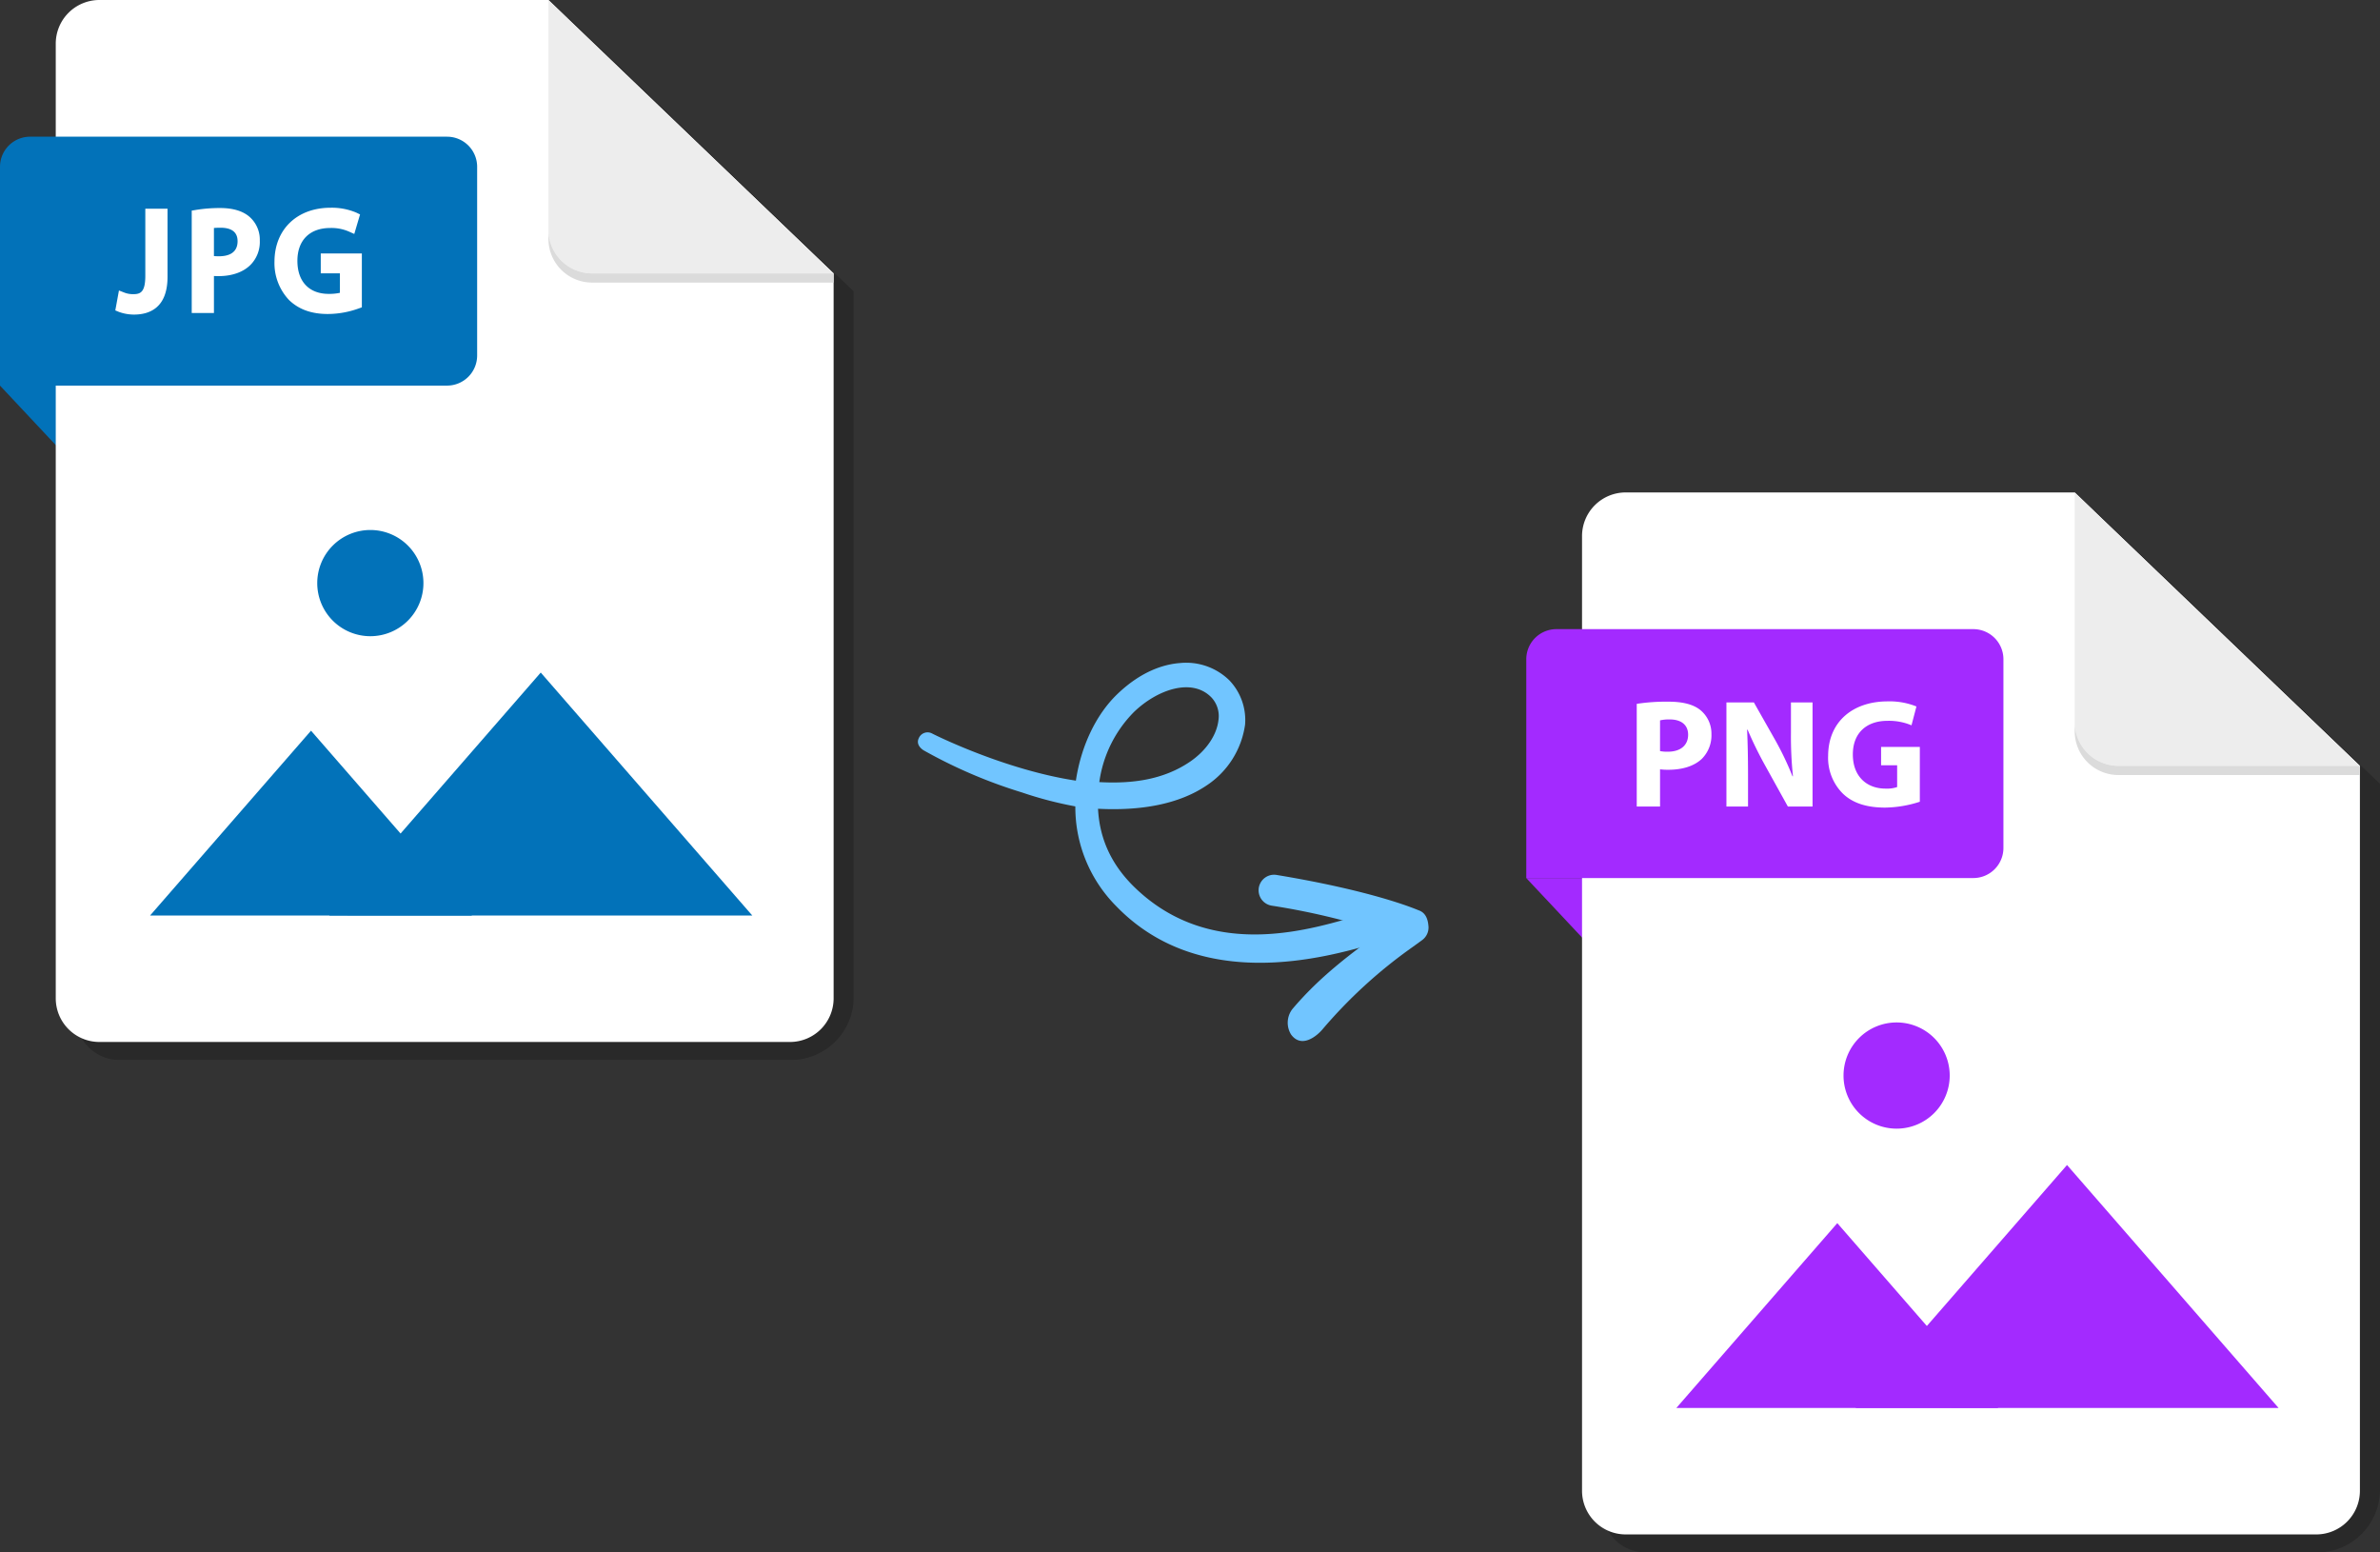
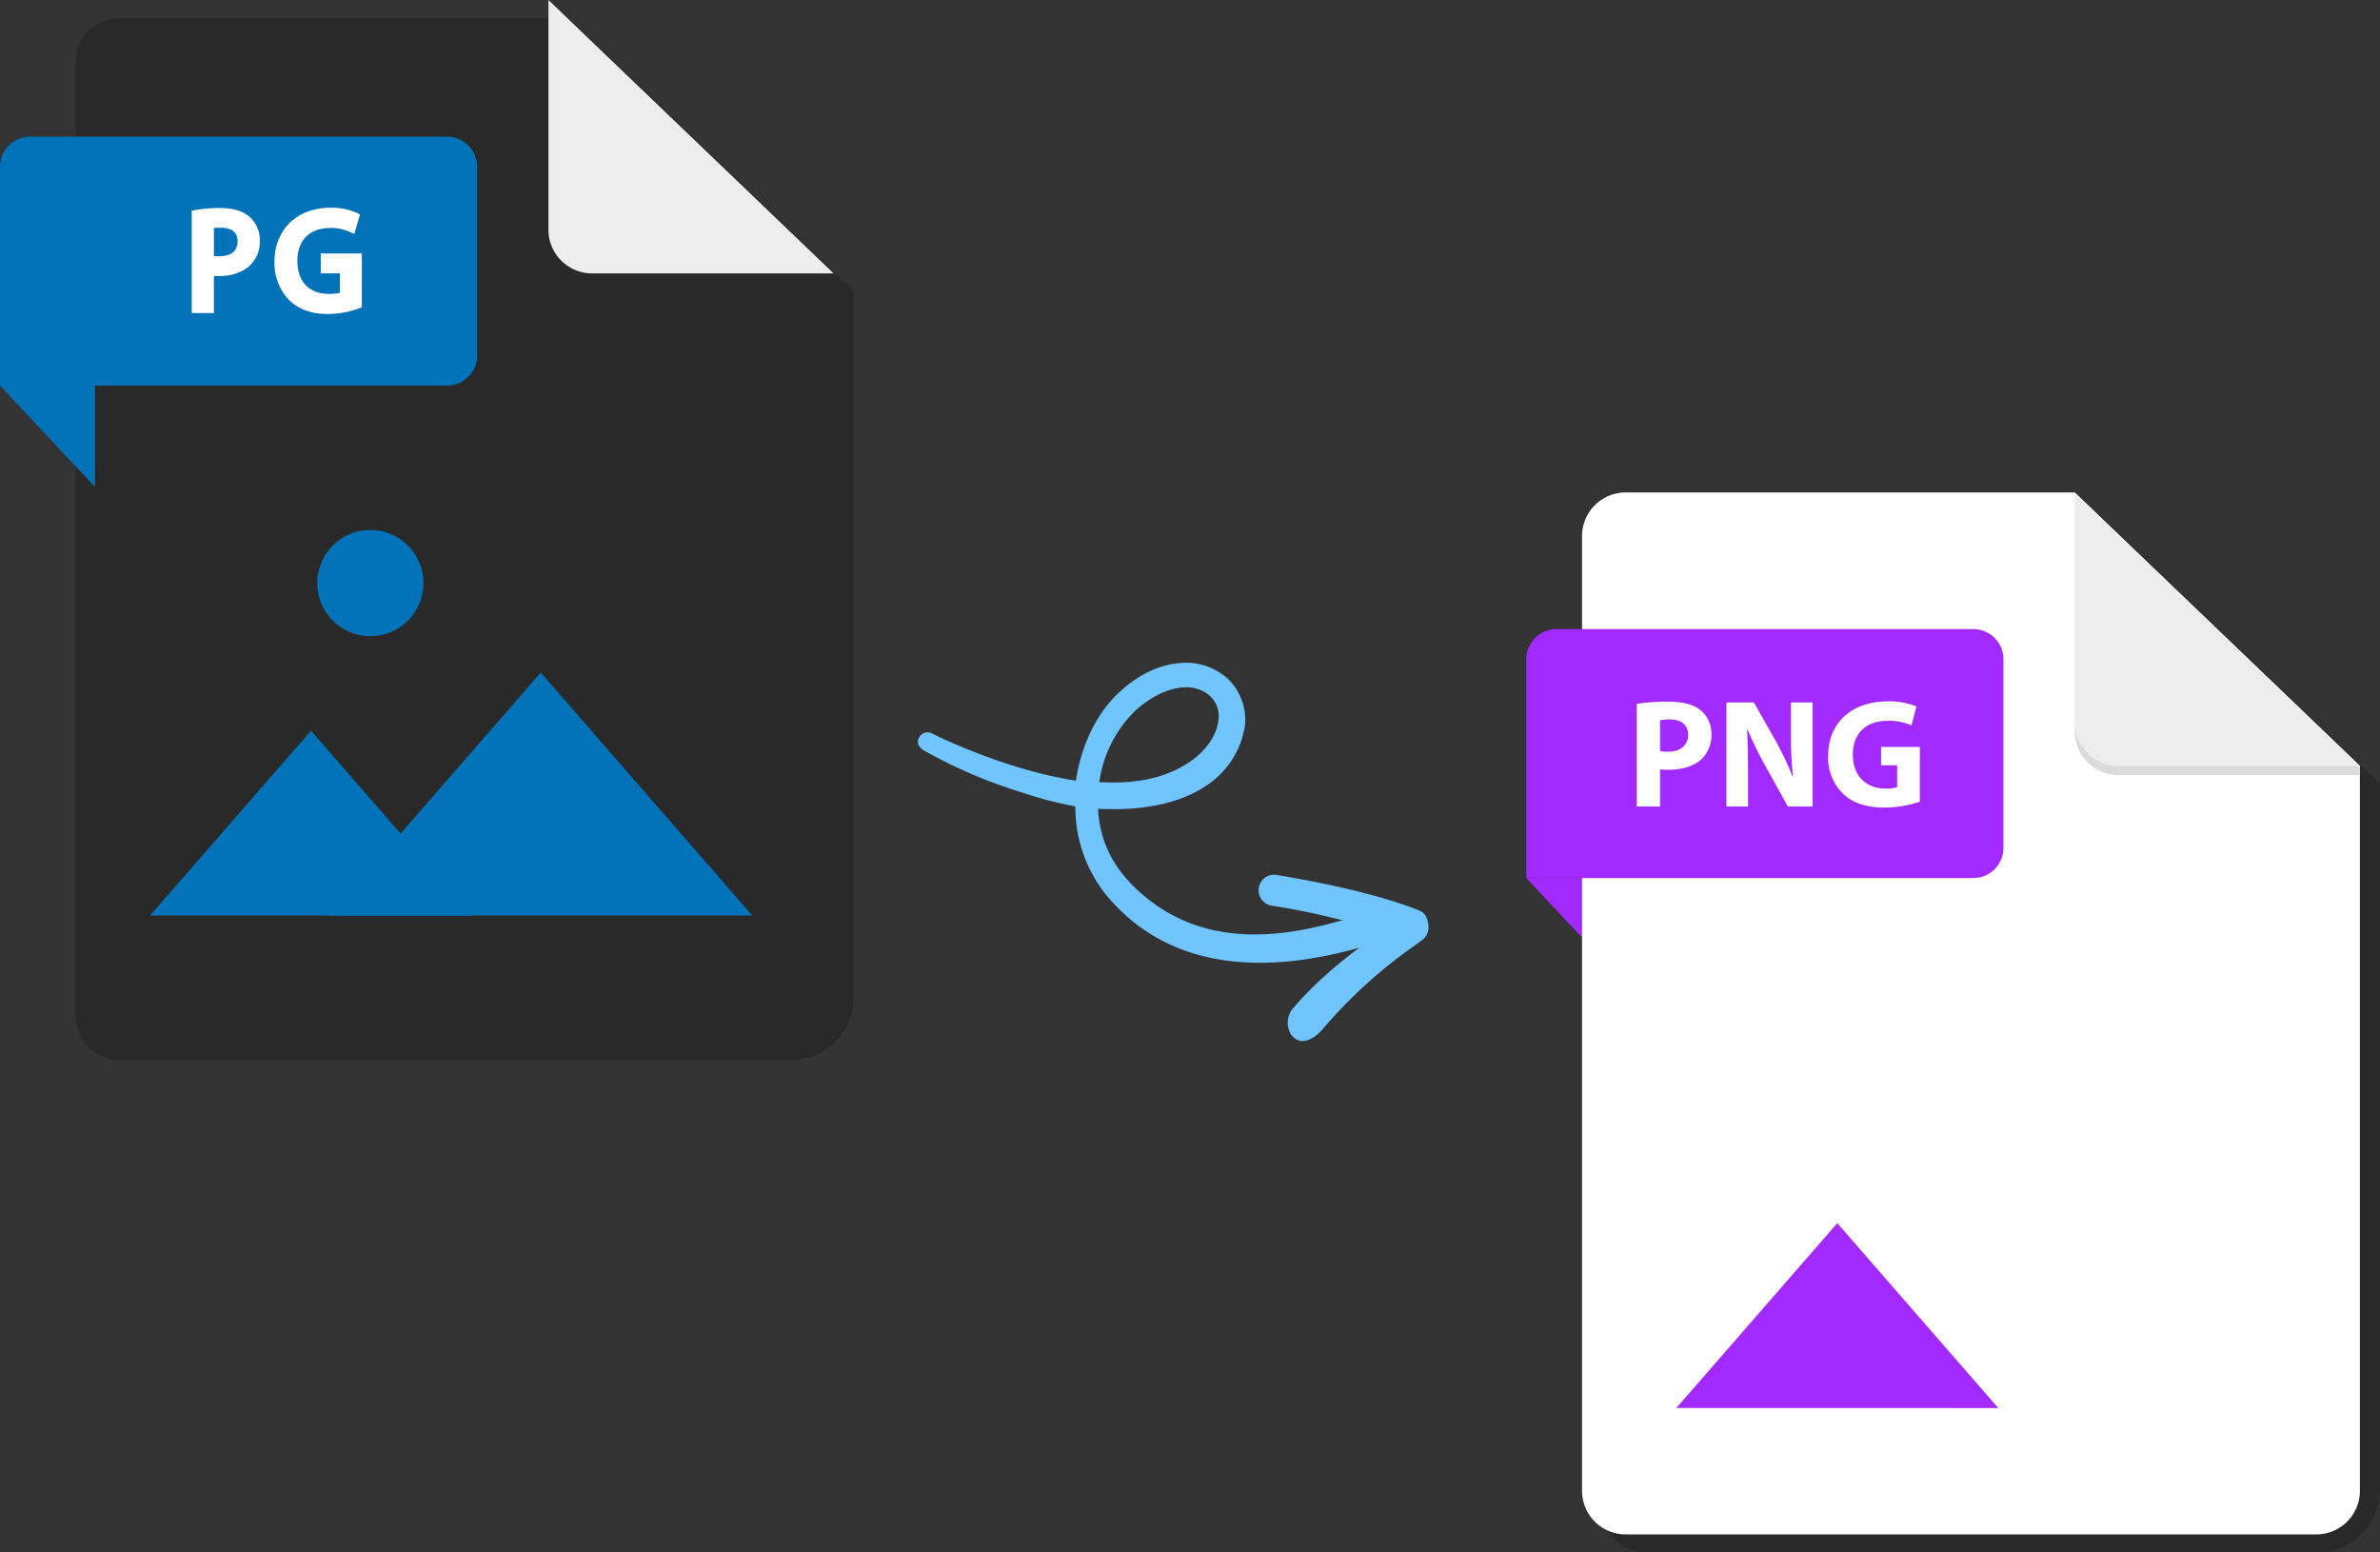
<svg xmlns="http://www.w3.org/2000/svg" width="612.714" height="399.605" viewBox="0 0 612.714 399.605">
  <rect x="0" y="0" width="612.714" height="399.605" fill="#333333" stroke="none" />
  <defs>
    <clipPath id="clip-path">
      <rect id="Rectangle_44832" data-name="Rectangle 44832" width="219.785" height="272.848" fill="none" />
    </clipPath>
    <clipPath id="clip-path-3">
      <rect id="Rectangle_44824" data-name="Rectangle 44824" width="200.257" height="268.207" fill="none" />
    </clipPath>
    <clipPath id="clip-path-5">
      <rect id="Rectangle_44842" data-name="Rectangle 44842" width="155.048" height="99.239" fill="#0272b9" />
    </clipPath>
    <clipPath id="clip-path-10">
      <rect id="Rectangle_44842-2" data-name="Rectangle 44842" width="155.048" height="99.239" fill="#a32aff" />
    </clipPath>
  </defs>
  <g id="Group_51616" data-name="Group 51616" transform="translate(-134.923 -452.395)">
    <g id="arrow" transform="matrix(0.695, 0.719, -0.719, 0.695, 420.112, 595.136)">
      <g id="Group_27278" data-name="Group 27278" transform="translate(87.906 5.72)">
        <path id="Path_13149" data-name="Path 13149" d="M.756,21.2a4.006,4.006,0,0,0,5.637,5.561,180.1,180.1,0,0,1,24.368-15.6c-1.329,9.8-2.614,19.379-1.513,30.272a5.754,5.754,0,0,0,4.5,4.789c4.5.585,4.864-4.51,4.642-6.711a124.942,124.942,0,0,1,.893-31.5L39.7,5.06a4.006,4.006,0,0,0-1.418-3.634C37.207.542,35.494-.591,33.6.361c-.453.228-11.15,4.521-31.978,19.971A4.007,4.007,0,0,0,.756,21.2Z" transform="translate(0 0)" fill="#71c5ff" />
      </g>
      <g id="Group_27279" data-name="Group 27279" transform="translate(0 0)">
        <path id="Path_13150" data-name="Path 13150" d="M.16,67.805A2.455,2.455,0,0,1,1.6,64.562c.3-.08,19.632-6.834,34.54-18.211-5.567-7.265-8.6-15.65-8.6-23.026,0-8.845,2.958-14.263,5.439-17.251A15.877,15.877,0,0,1,45.013,0,14.784,14.784,0,0,1,56.035,5a22.491,22.491,0,0,1,4.4,17.927c-1.5,8.68-7.165,16.918-15.129,24.358,5.238,4.569,12.021,7.613,21.27,7.277,27.84-1.012,39.639-26.084,45.626-37.393.534-1.008,2.971-1.894,3.379-2.628a3.123,3.123,0,0,1,4.286-1.216,3.211,3.211,0,0,1,1.2,4.343c-.39.7-.839,1.552-1.351,2.517-5.959,11.255-21.79,41.155-53.141,41.155A36.138,36.138,0,0,1,40.807,51.06a97.819,97.819,0,0,1-12.143,7.393A127.663,127.663,0,0,1,3.3,69.106C2.286,69.356.717,69.356.16,67.805ZM45.013,6.378c-7.266,0-11.187,8.732-11.187,16.947A31.772,31.772,0,0,0,40.6,42.277C46.8,36.538,51.647,30,53.055,21.833c.855-4.956-.127-9.713-2.627-12.726A7.012,7.012,0,0,0,45.013,6.378Z" transform="translate(0 0)" fill="#71c5ff" />
      </g>
    </g>
    <g id="Group_51554" data-name="Group 51554" transform="translate(-4463.184 3360)">
      <g id="Group_51556" data-name="Group 51556" transform="translate(4598.107 -2907.605)">
        <g id="Group_51528" data-name="Group 51528" clip-path="url(#clip-path)">
          <g id="Group_51525" data-name="Group 51525">
            <g id="Group_51524" data-name="Group 51524" clip-path="url(#clip-path)">
              <g id="Group_51523" data-name="Group 51523" transform="translate(19.528 4.641)" opacity="0.2">
                <g id="Group_51522" data-name="Group 51522">
                  <g id="Group_51521" data-name="Group 51521" clip-path="url(#clip-path-3)">
                    <path id="Path_16472" data-name="Path 16472" d="M170.643,10.412H55.042A11.236,11.236,0,0,0,43.806,21.648V267.383a11.236,11.236,0,0,0,11.236,11.236H227.861a16.2,16.2,0,0,0,16.2-16.2V80.784Z" transform="translate(-43.806 -10.412)" />
                  </g>
                </g>
              </g>
            </g>
          </g>
          <path id="Path_16473" data-name="Path 16473" d="M0,222.665l24.455,26.076V222.665Z" transform="translate(0 -123.406)" fill="#0272b9" />
          <g id="Group_51527" data-name="Group 51527">
            <g id="Group_51526" data-name="Group 51526" clip-path="url(#clip-path)">
-               <path id="Path_16474" data-name="Path 16474" d="M159.039,0H43.438A11.236,11.236,0,0,0,32.2,11.236V256.971a11.236,11.236,0,0,0,11.236,11.236H221.223a11.236,11.236,0,0,0,11.236-11.236V70.372Z" transform="translate(-17.847)" fill="#fff" />
              <path id="Path_16475" data-name="Path 16475" d="M316.73,0V59.136a11.236,11.236,0,0,0,11.236,11.236H390.15Z" transform="translate(-175.538)" fill="#ededed" />
-               <path id="Path_16476" data-name="Path 16476" d="M327.965,143.89a11.236,11.236,0,0,1-11.236-11.236v2.367a11.236,11.236,0,0,0,11.236,11.236h62.184v-2.366Z" transform="translate(-175.538 -73.52)" fill="#dbdbdb" />
              <path id="Path_16477" data-name="Path 16477" d="M115.089,143H0V86.681a7.75,7.75,0,0,1,7.749-7.75h107.34a7.75,7.75,0,0,1,7.749,7.75v48.575A7.749,7.749,0,0,1,115.089,143" transform="translate(0 -43.745)" fill="#0272b9" />
-               <path id="Path_16478" data-name="Path 16478" d="M74.314,137.8c0,4.37-1.373,4.717-3.169,4.717a6.14,6.14,0,0,1-2.159-.38l-1.459-.568-.939,5.129.972.4a11.413,11.413,0,0,0,3.837.672c3.94,0,8.637-1.686,8.637-9.716V120.524h-5.72Z" transform="translate(-36.904 -66.797)" fill="#fff" />
              <path id="Path_16479" data-name="Path 16479" d="M125.694,122.467c-1.731-1.558-4.311-2.347-7.668-2.347a37.971,37.971,0,0,0-6.223.486l-1.081.18v26.361h5.719v-9.532c.41.024.823.03,1.226.03,3.531,0,6.5-1.091,8.342-3.055a8.4,8.4,0,0,0,2.238-6.085,7.813,7.813,0,0,0-2.553-6.037m-3.167,6.181c0,3.214-2.6,3.889-4.789,3.889-.492,0-.923-.017-1.3-.052v-7.229c.436-.039.992-.066,1.657-.066,2.939,0,4.429,1.163,4.429,3.457" transform="translate(-61.364 -66.573)" fill="#fff" />
              <path id="Path_16480" data-name="Path 16480" d="M170.43,136.836h4.931v5.022a12.877,12.877,0,0,1-2.881.272c-5.049,0-8.065-3.176-8.065-8.5,0-5.3,3.163-8.46,8.46-8.46a11.208,11.208,0,0,1,4.838.933l1.348.6,1.485-5.025-.99-.477a16.234,16.234,0,0,0-6.609-1.244c-8.591,0-14.39,5.551-14.431,13.819a13.807,13.807,0,0,0,3.784,9.971c2.51,2.4,5.77,3.561,9.964,3.561a23.736,23.736,0,0,0,7.888-1.408l.857-.307V131.728H170.43Z" transform="translate(-87.853 -66.484)" fill="#fff" />
            </g>
          </g>
        </g>
      </g>
      <g id="Group_51555" data-name="Group 51555" transform="translate(4636.735 -2771.181)">
        <g id="Group_51554-2" data-name="Group 51554" clip-path="url(#clip-path-5)">
          <path id="Path_16490" data-name="Path 16490" d="M148.921,13.666a13.668,13.668,0,1,1,13.667,13.67,13.666,13.666,0,0,1-13.667-13.67" transform="translate(-105.876)" fill="#0272b9" />
          <path id="Path_16491" data-name="Path 16491" d="M159.548,189.494l54.466-62.545,54.466,62.545Z" transform="translate(-113.432 -90.255)" fill="#0272b9" />
          <path id="Path_16492" data-name="Path 16492" d="M0,226.283,41.441,178.7l41.441,47.588Z" transform="translate(0 -127.044)" fill="#0272b9" />
        </g>
      </g>
    </g>
    <g id="Group_51558" data-name="Group 51558" transform="translate(527.853 579.152)">
      <g id="Group_51537" data-name="Group 51537" clip-path="url(#clip-path)">
        <g id="Group_51534" data-name="Group 51534">
          <g id="Group_51533" data-name="Group 51533" clip-path="url(#clip-path)">
            <g id="Group_51532" data-name="Group 51532" transform="translate(19.528 4.641)" opacity="0.2">
              <g id="Group_51531" data-name="Group 51531">
                <g id="Group_51530" data-name="Group 51530" clip-path="url(#clip-path-3)">
                  <path id="Path_16481" data-name="Path 16481" d="M170.643,10.412H55.042A11.236,11.236,0,0,0,43.806,21.648V267.383a11.236,11.236,0,0,0,11.236,11.236H227.861a16.2,16.2,0,0,0,16.2-16.2V80.784Z" transform="translate(-43.806 -10.412)" />
                </g>
              </g>
            </g>
          </g>
        </g>
        <path id="Path_16482" data-name="Path 16482" d="M0,222.665l24.455,26.076V222.665Z" transform="translate(0 -123.406)" fill="#a32aff" />
        <g id="Group_51536" data-name="Group 51536">
          <g id="Group_51535" data-name="Group 51535" clip-path="url(#clip-path)">
            <path id="Path_16483" data-name="Path 16483" d="M159.039,0H43.438A11.236,11.236,0,0,0,32.2,11.236V256.971a11.236,11.236,0,0,0,11.236,11.236H221.223a11.236,11.236,0,0,0,11.236-11.236V70.372Z" transform="translate(-17.847)" fill="#fff" />
            <path id="Path_16484" data-name="Path 16484" d="M316.73,0V59.136a11.236,11.236,0,0,0,11.236,11.236H390.15Z" transform="translate(-175.538)" fill="#ededed" />
            <path id="Path_16485" data-name="Path 16485" d="M327.965,143.89a11.236,11.236,0,0,1-11.236-11.236v2.367a11.236,11.236,0,0,0,11.236,11.236h62.184v-2.366Z" transform="translate(-175.538 -73.52)" fill="#dbdbdb" />
            <g id="Group_51611" data-name="Group 51611">
              <path id="Path_16486" data-name="Path 16486" d="M115.089,143H0V86.681a7.75,7.75,0,0,1,7.749-7.75h107.34a7.75,7.75,0,0,1,7.749,7.75v48.575A7.749,7.749,0,0,1,115.089,143" transform="translate(0 -43.745)" fill="#a32aff" />
              <path id="Path_16533" data-name="Path 16533" d="M2.574.5h6V-9.074a15.251,15.251,0,0,0,2.066.119c3.576,0,6.636-.874,8.7-2.821a8.559,8.559,0,0,0,2.464-6.358,7.83,7.83,0,0,0-2.861-6.2C17.158-25.764,14.5-26.48,10.76-26.48a49.579,49.579,0,0,0-8.186.556Zm6-22.174a10.318,10.318,0,0,1,2.5-.238c3.02,0,4.729,1.47,4.729,3.934,0,2.742-1.987,4.371-5.206,4.371a9.257,9.257,0,0,1-2.027-.159ZM31.225.5V-7.564c0-4.371-.079-8.146-.238-11.683l.119-.04a99.489,99.489,0,0,0,4.649,9.458L41.478.5h6.358V-26.281H42.273v7.828a99.4,99.4,0,0,0,.517,11.166H42.67a77.655,77.655,0,0,0-4.371-9.18l-5.563-9.815H25.662V.5ZM75.454-14.836H65.48v4.729h4.133v5.6a8.11,8.11,0,0,1-2.98.4c-4.967,0-8.425-3.259-8.425-8.782,0-5.8,3.815-8.663,8.862-8.663A14.841,14.841,0,0,1,73.308-20.4l1.272-4.848a18.448,18.448,0,0,0-7.431-1.311c-8.782,0-15.26,5.087-15.3,13.988a12.96,12.96,0,0,0,3.775,9.736c2.464,2.384,6,3.616,10.888,3.616a29.973,29.973,0,0,0,8.941-1.51Z" transform="translate(25.863 80.34)" fill="#fff" />
            </g>
            <g id="Group_51559" data-name="Group 51559" transform="translate(38.628 136.424)">
              <g id="Group_51554-3" data-name="Group 51554" clip-path="url(#clip-path-10)">
-                 <path id="Path_16490-2" data-name="Path 16490" d="M148.921,13.666a13.668,13.668,0,1,1,13.667,13.67,13.666,13.666,0,0,1-13.667-13.67" transform="translate(-105.876)" fill="#a32aff" />
-                 <path id="Path_16491-2" data-name="Path 16491" d="M159.548,189.494l54.466-62.545,54.466,62.545Z" transform="translate(-113.432 -90.255)" fill="#a32aff" />
+                 <path id="Path_16491-2" data-name="Path 16491" d="M159.548,189.494Z" transform="translate(-113.432 -90.255)" fill="#a32aff" />
                <path id="Path_16492-2" data-name="Path 16492" d="M0,226.283,41.441,178.7l41.441,47.588Z" transform="translate(0 -127.044)" fill="#a32aff" />
              </g>
            </g>
          </g>
        </g>
      </g>
    </g>
  </g>
</svg>